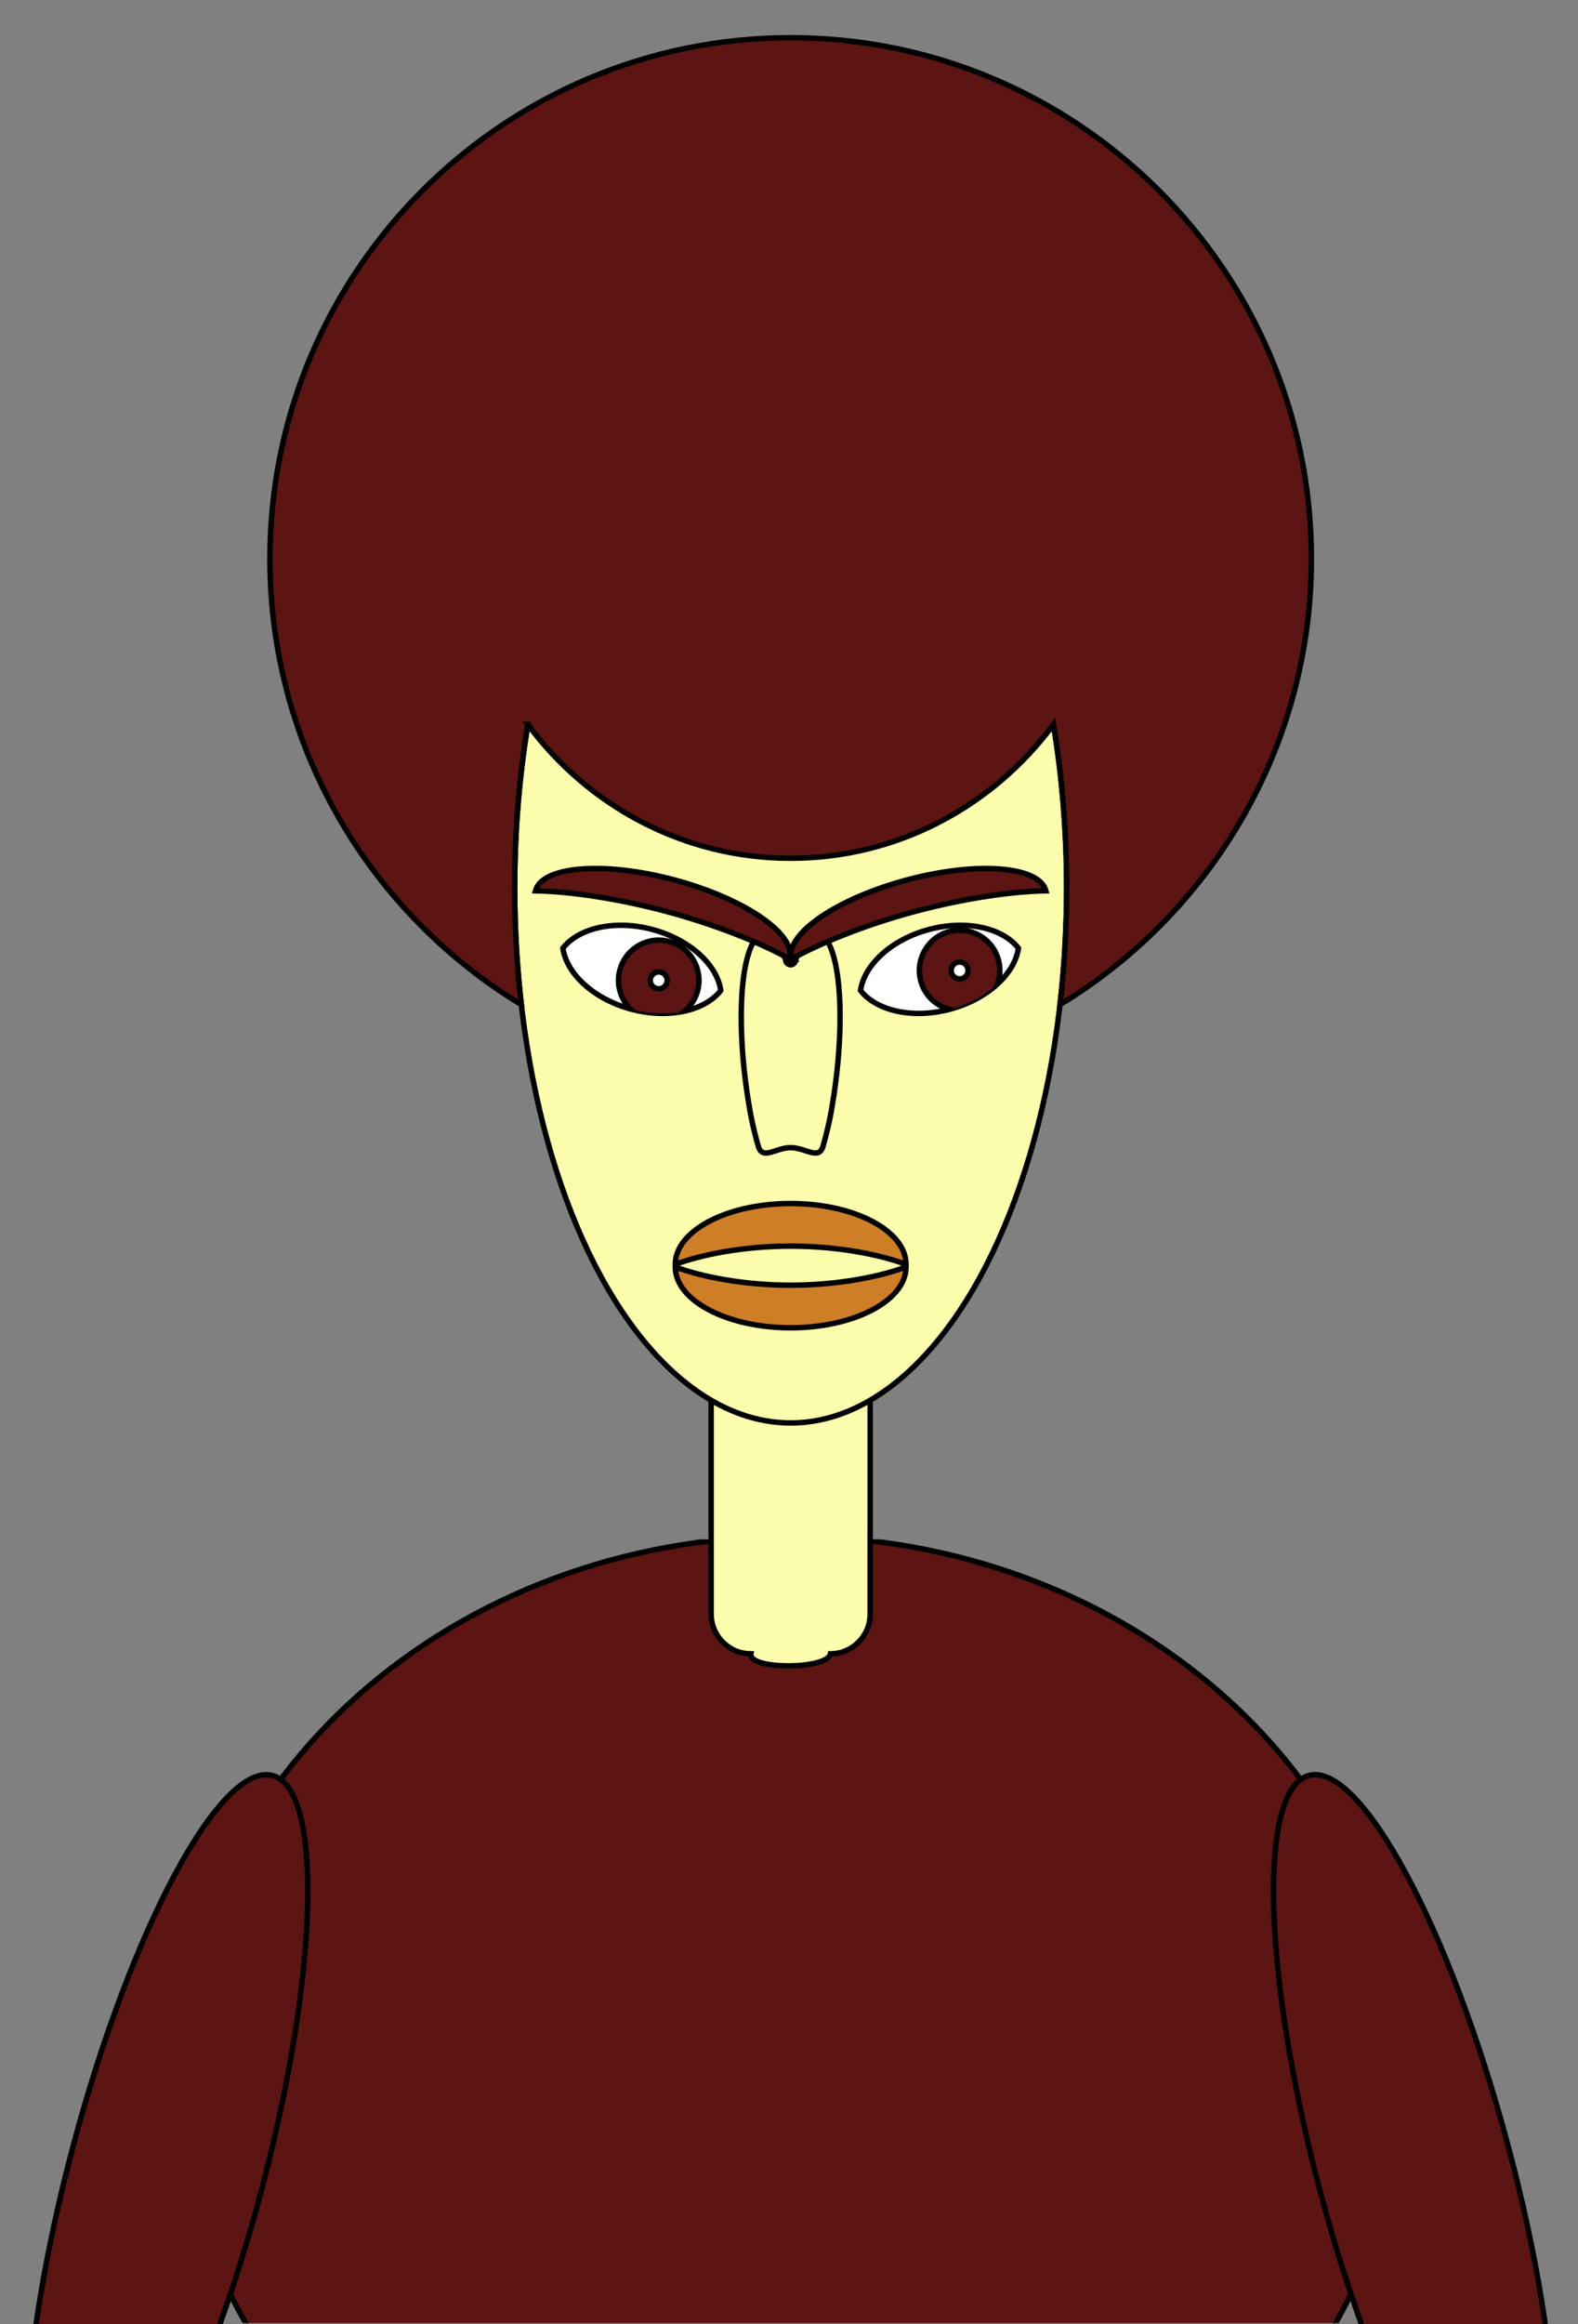
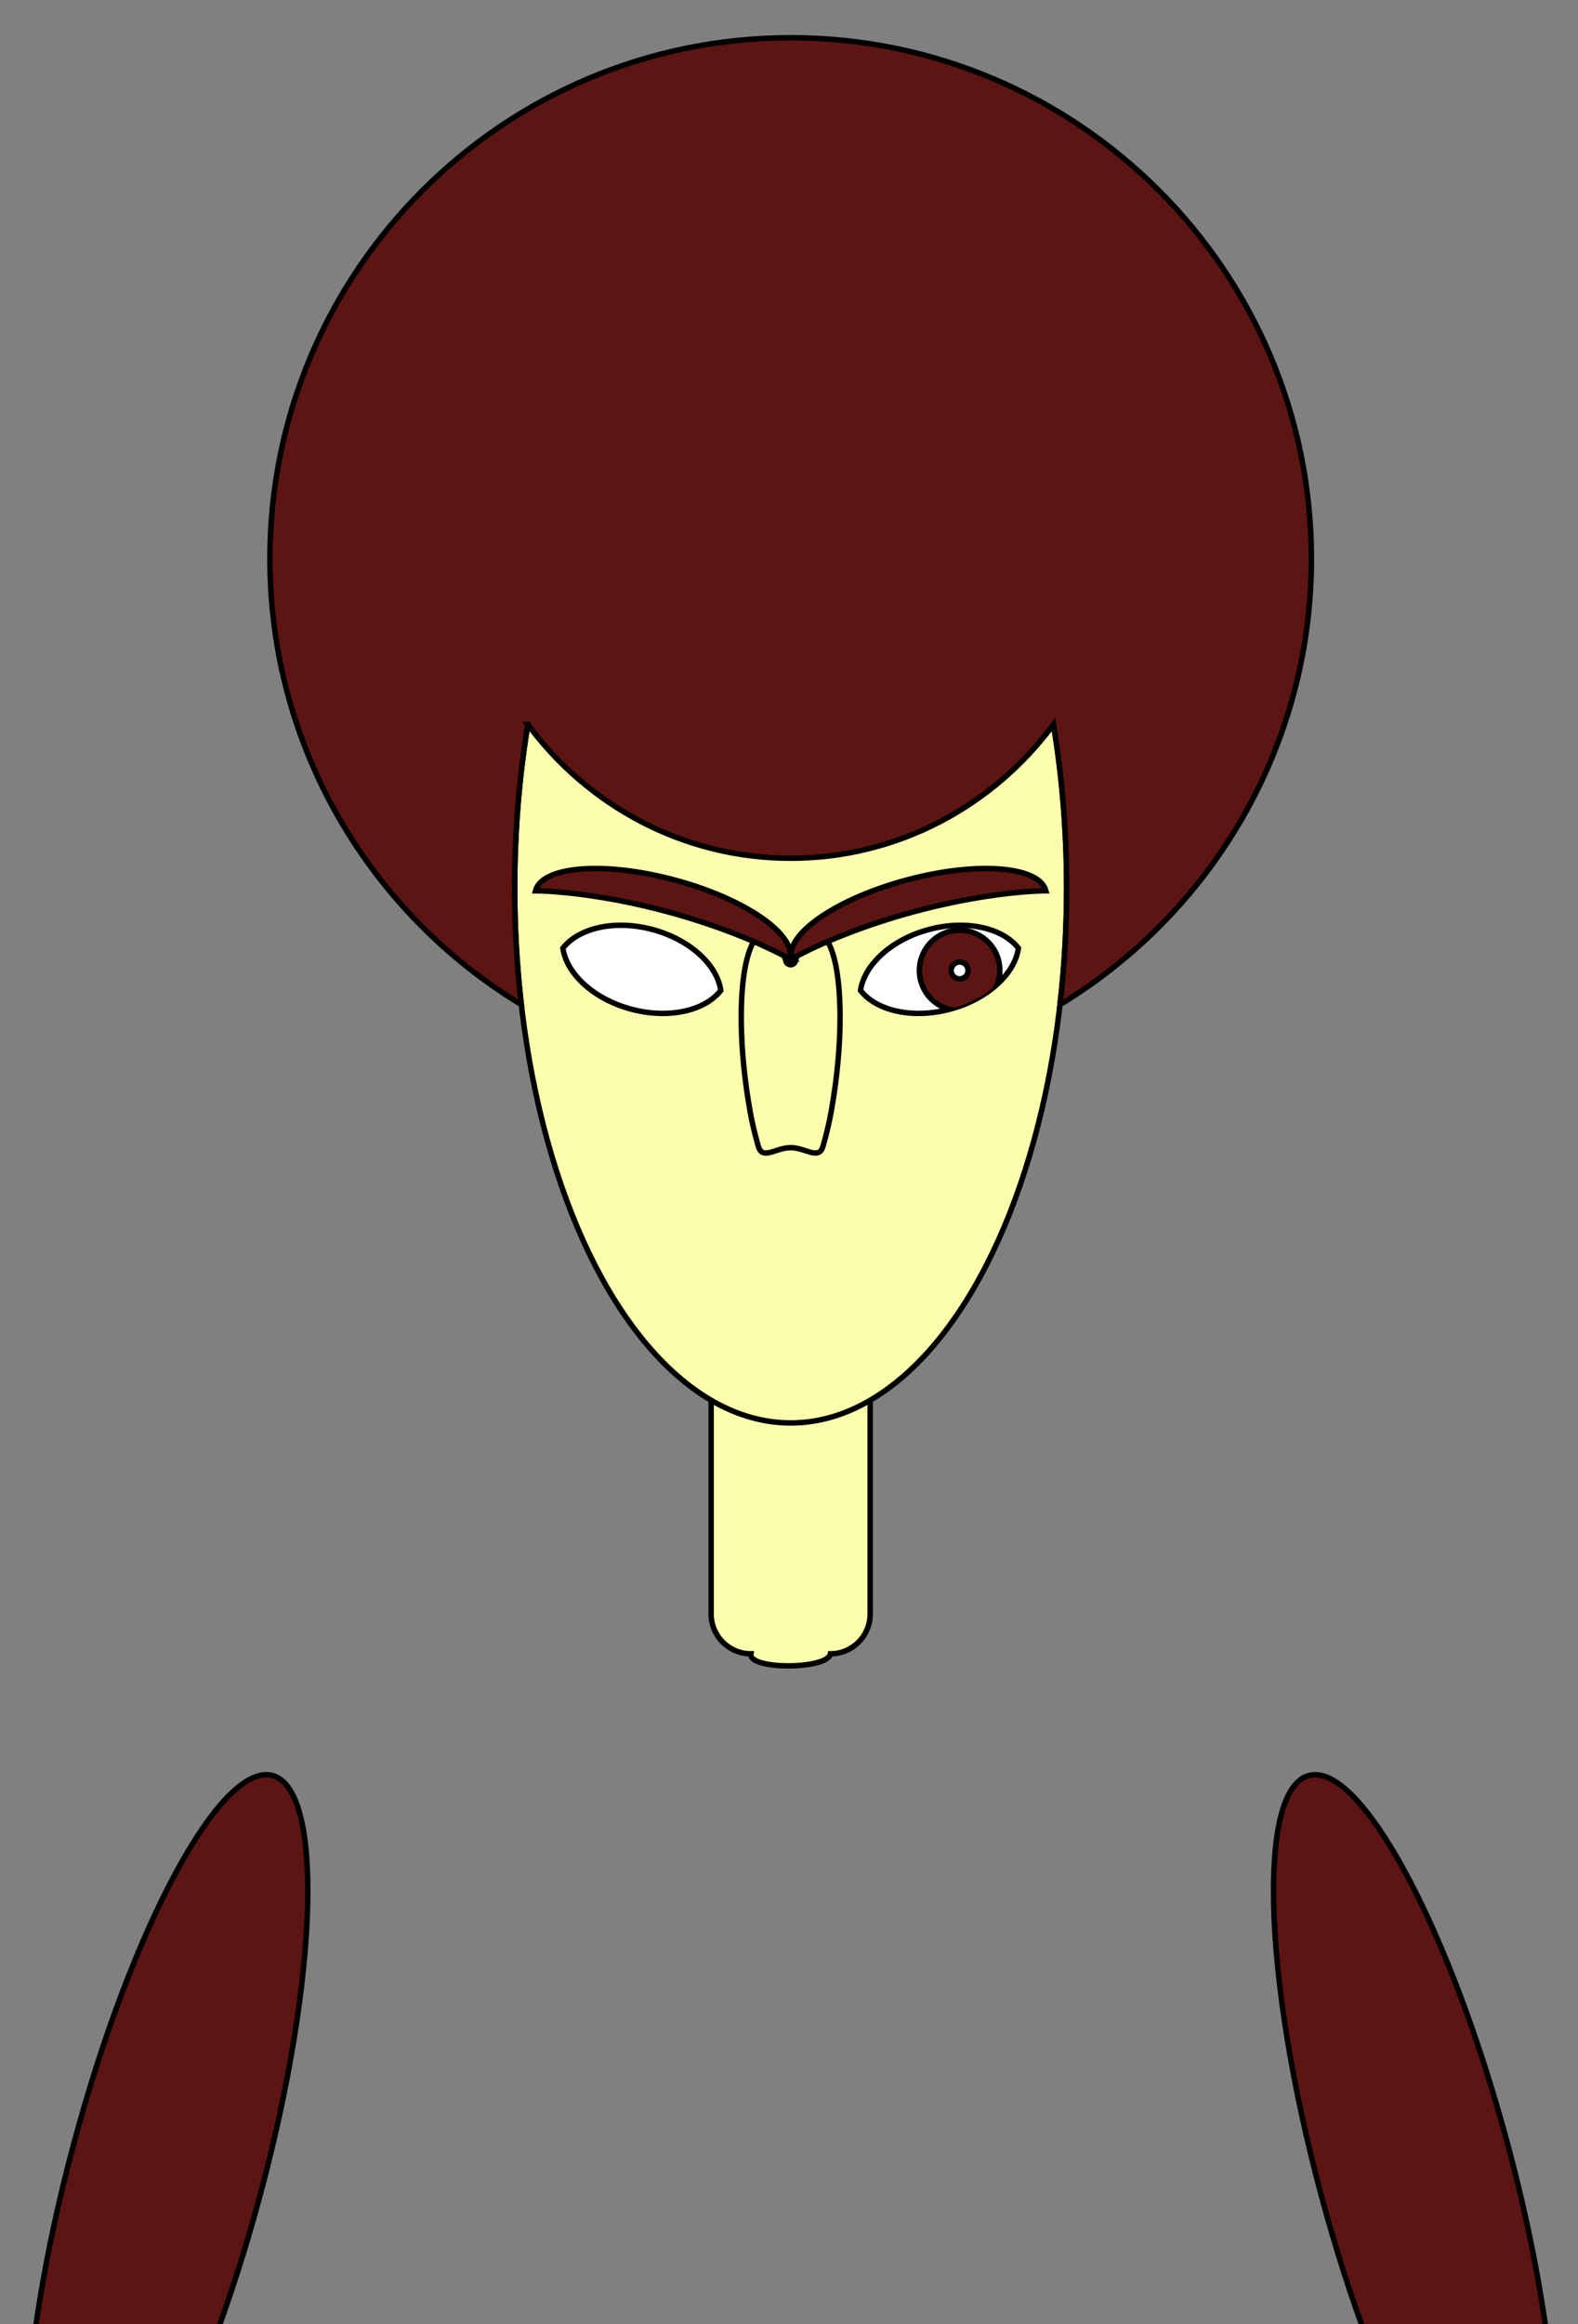
<svg xmlns="http://www.w3.org/2000/svg" viewBox="0 0 6097 8976" fill-rule="evenodd" stroke="#000" stroke-width="21">
  <rect x="0" y="0" width="6097" height="8976" fill="#808080" stroke="none" />
  <g fill="#5c1512">
    <clipPath id="a">
-       <path d="M693.47 5944.64h4722.89v3026.51H693.47z" />
-     </clipPath>
+       </clipPath>
    <g clip-path="url(#a)">
-       <path d="M5099.99 9069.94c207.26-317.959 316.373-678.637 316.373-1045.78 0-1154.37-1058.13-2091.57-2361.45-2091.57-1303.32 0-2361.45 937.2-2361.45 2091.57 0 367.146 109.113 727.825 316.374 1045.78h4090.14z" />
-     </g>
+       </g>
    <clipPath id="b">
      <path d="M-123.622 6759.92h6357.07v2224.92h-6357.07z" />
    </clipPath>
    <g clip-path="url(#b)">
      <path d="M1052.68 6856.59c199.113 53.352 178.052 778.571-47.002 1618.49-225.054 839.913-569.424 1478.5-768.537 1425.15-199.113-53.353-178.052-778.571 47.002-1618.49 225.054-839.914 569.424-1478.5 768.537-1425.15zM5057.15 6856.59c199.113-53.352 543.483 585.236 768.537 1425.15 225.054 839.914 246.115 1565.13 47.002 1618.49-199.113 53.352-543.483-585.237-768.537-1425.15-225.054-839.914-246.115-1565.13-47.002-1618.49z" />
    </g>
  </g>
  <path d="M3362.14 5407.77c0-84.782-68.833-153.614-153.615-153.614h-307.229c-84.782 0-153.614 68.832-153.614 153.614v825.301c0 84.782 68.832 153.615 153.614 153.615 0 0 0 0 0 0-11.138 62.626 296.162 61.497 307.229 0 0 0 0 0 0 0 84.782 0 153.615-68.833 153.615-153.615V5407.77z" fill="#fdfead" />
  <ellipse cx="3054.92" cy="3428.86" rx="1066.27" ry="2066.26" fill="#fdfead" />
  <path d="M2039.37 2797.85c-32.934 198.944-50.719 410.983-50.719 631.008 0 154.832 8.807 305.709 25.502 450.852-582.02-352.77-971.286-992.253-971.286-1721.94 0-1110.48 901.569-2012.05 2012.05-2012.05 1110.48 0 2012.05 901.568 2012.05 2012.05 0 729.683-389.266 1369.17-971.286 1721.94 16.696-145.143 25.503-296.02 25.503-450.852 0-220.025-17.785-432.064-50.719-631.008-232.063 313.641-600.733 516.551-1015.55 516.551-414.814 0-783.483-202.91-1015.55-516.551z" fill="#5c1512" />
  <path d="M2174.86 3661.64c61.638-78.581 201.385-110.847 346.261-72.028 144.876 38.82 249.767 136.636 263.856 235.508-61.638 78.581-201.384 110.847-346.26 72.028-144.876-38.82-249.767-136.636-263.857-235.508z" fill="#fff" />
  <clipPath id="c">
-     <path d="M2174.86 3661.64c61.638-78.581 201.385-110.847 346.261-72.028 144.876 38.82 249.767 136.636 263.856 235.508-61.638 78.581-201.384 110.847-346.26 72.028-144.876-38.82-249.767-136.636-263.857-235.508z" />
-   </clipPath>
+     </clipPath>
  <g clip-path="url(#c)">
-     <path d="M2585.37 3635.89c82.855 22.201 132.099 107.493 109.898 190.348-22.201 82.856-107.493 132.099-190.348 109.898-82.856-22.201-132.099-107.493-109.898-190.348 22.201-82.855 107.493-132.099 190.348-109.898zm-31.778 118.597c17.4 4.662 27.741 22.574 23.079 39.973-4.663 17.4-22.574 27.741-39.973 23.079-17.4-4.662-27.741-22.574-23.079-39.973 4.662-17.4 22.574-27.741 39.973-23.079z" fill="#5c1512" />
-   </g>
+     </g>
  <path d="M3324.86 3825.13c14.09-98.872 118.981-196.688 263.857-235.508 144.876-38.819 284.622-6.553 346.26 72.028-14.089 98.872-118.98 196.688-263.856 235.508-144.876 38.819-284.623 6.553-346.261-72.028z" fill="#fff" />
  <clipPath id="d">
    <path d="M3324.86 3825.13c14.09-98.872 118.981-196.688 263.857-235.508 144.876-38.819 284.622-6.553 346.26 72.028-14.089 98.872-118.98 196.688-263.856 235.508-144.876 38.819-284.623 6.553-346.261-72.028z" />
  </clipPath>
  <g clip-path="url(#d)">
    <path d="M3667.49 3597.57c82.855-22.201 168.147 27.042 190.348 109.897 22.201 82.855-27.043 168.148-109.898 190.349-82.855 22.2-168.147-27.043-190.348-109.898-22.201-82.855 27.043-168.147 109.898-190.348zm31.778 118.597c17.399-4.662 35.311 5.679 39.973 23.078 4.662 17.4-5.679 35.311-23.079 39.973-17.399 4.663-35.311-5.679-39.973-23.078-4.662-17.4 5.679-35.311 23.079-39.973z" fill="#5c1512" />
  </g>
  <path d="M3036.76 3711.98a18.866 18.866 0 0036.312 0c42.875-151.776 107.786-138.023 142.577-35.553 40.184 118.355 40.184 355.065 0 591.774-8.439 53.257-20.854 106.514-35.729 158.174-16.078 55.682-67.047 5.681-125.004 5.681-57.957 0-108.926 50.001-125.004-5.681-14.874-51.66-27.29-104.917-35.728-158.174-40.183-236.709-40.183-473.419 0-591.774 34.79-102.47 99.701-116.223 142.576 35.553z" fill="#fdfead" />
  <path d="M3051.13 3703.28c25.654-95.741-173.623-232.448-444.73-305.091-271.107-72.642-512.039-53.889-537.692 41.852 122.312 1.989 309.207 27.074 505.155 79.578 195.948 52.504 370.347 124.228 477.267 183.661zm990-263.239c-25.654-95.741-266.586-114.494-537.693-41.852-271.107 72.643-470.383 209.35-444.729 305.091 106.919-59.433 281.318-131.157 477.266-183.661 195.948-52.504 382.844-77.589 505.156-79.578z" fill="#5c1512" />
-   <path d="M2609.13 4892.71c0 129.667 199.748 234.94 445.783 234.94 246.034 0 445.783-105.273 445.783-234.94-104.016 38.9-267.957 70.482-445.783 70.482-177.827 0-341.767-31.582-445.783-70.482zm891.566-10c0-129.667-199.749-234.94-445.783-234.94-246.035 0-445.783 105.273-445.783 234.94 104.016-38.9 267.956-70.482 445.783-70.482 177.826 0 341.767 31.582 445.783 70.482z" fill="#cd7e26" />
</svg>